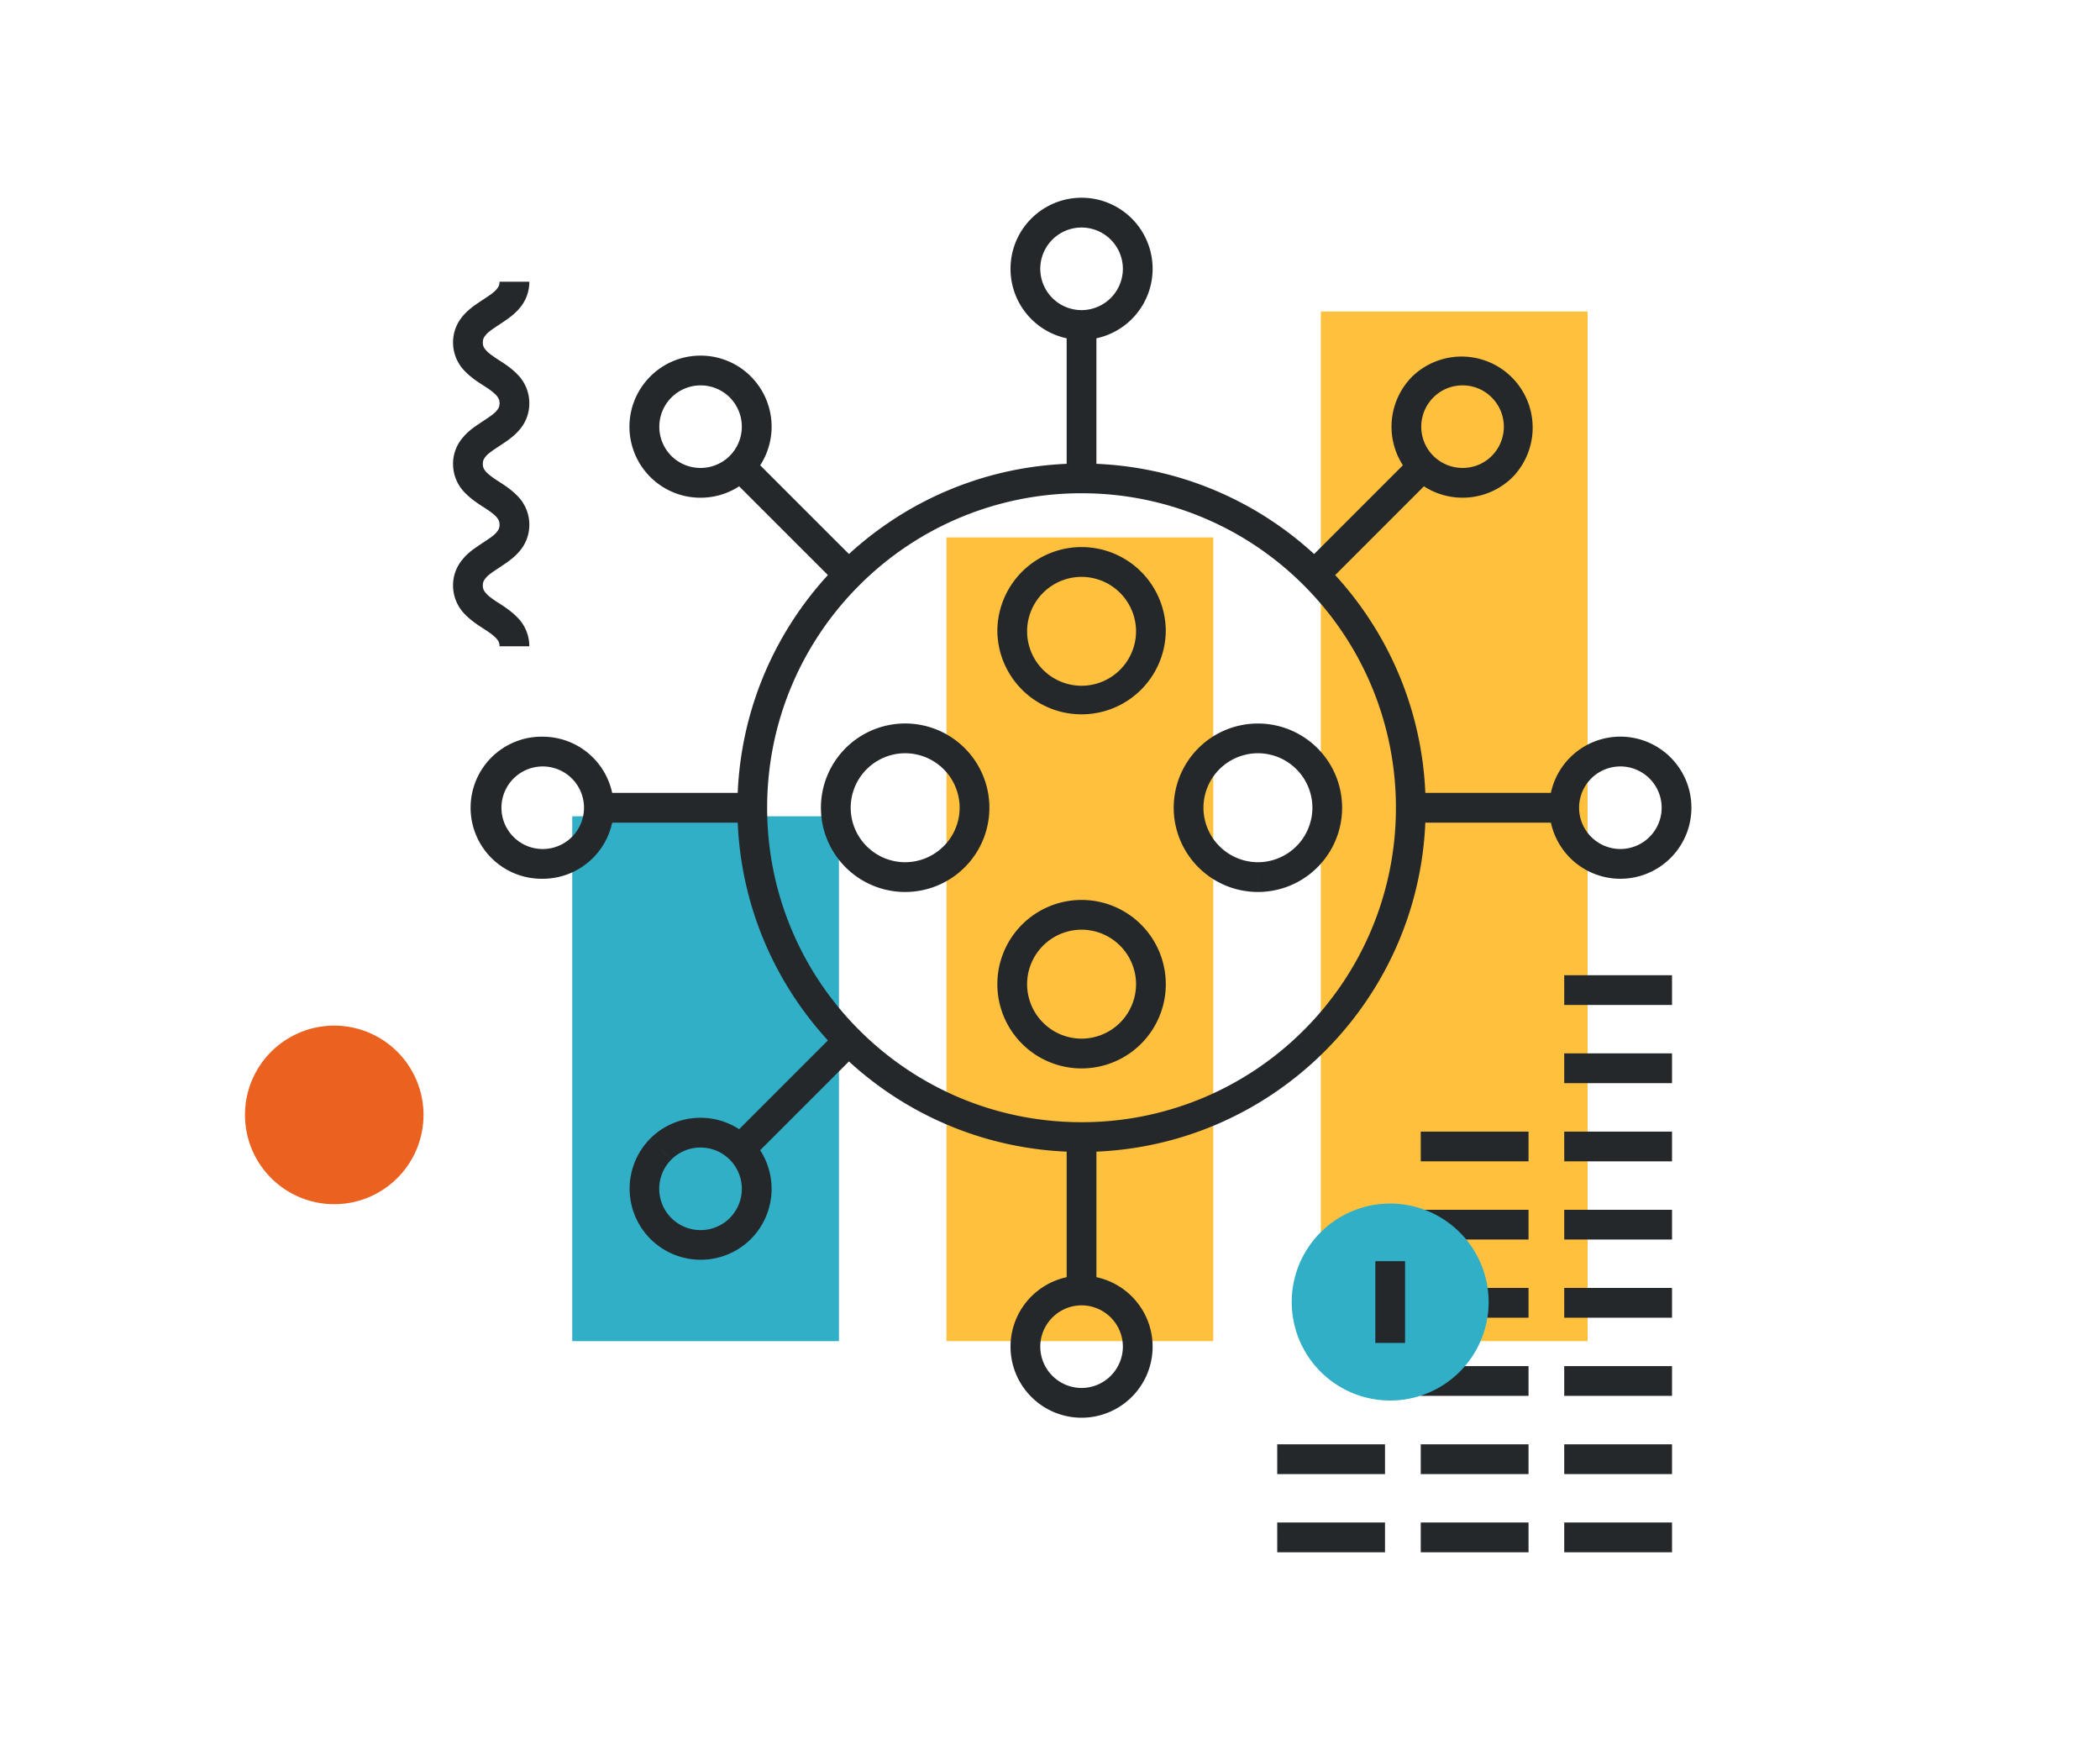
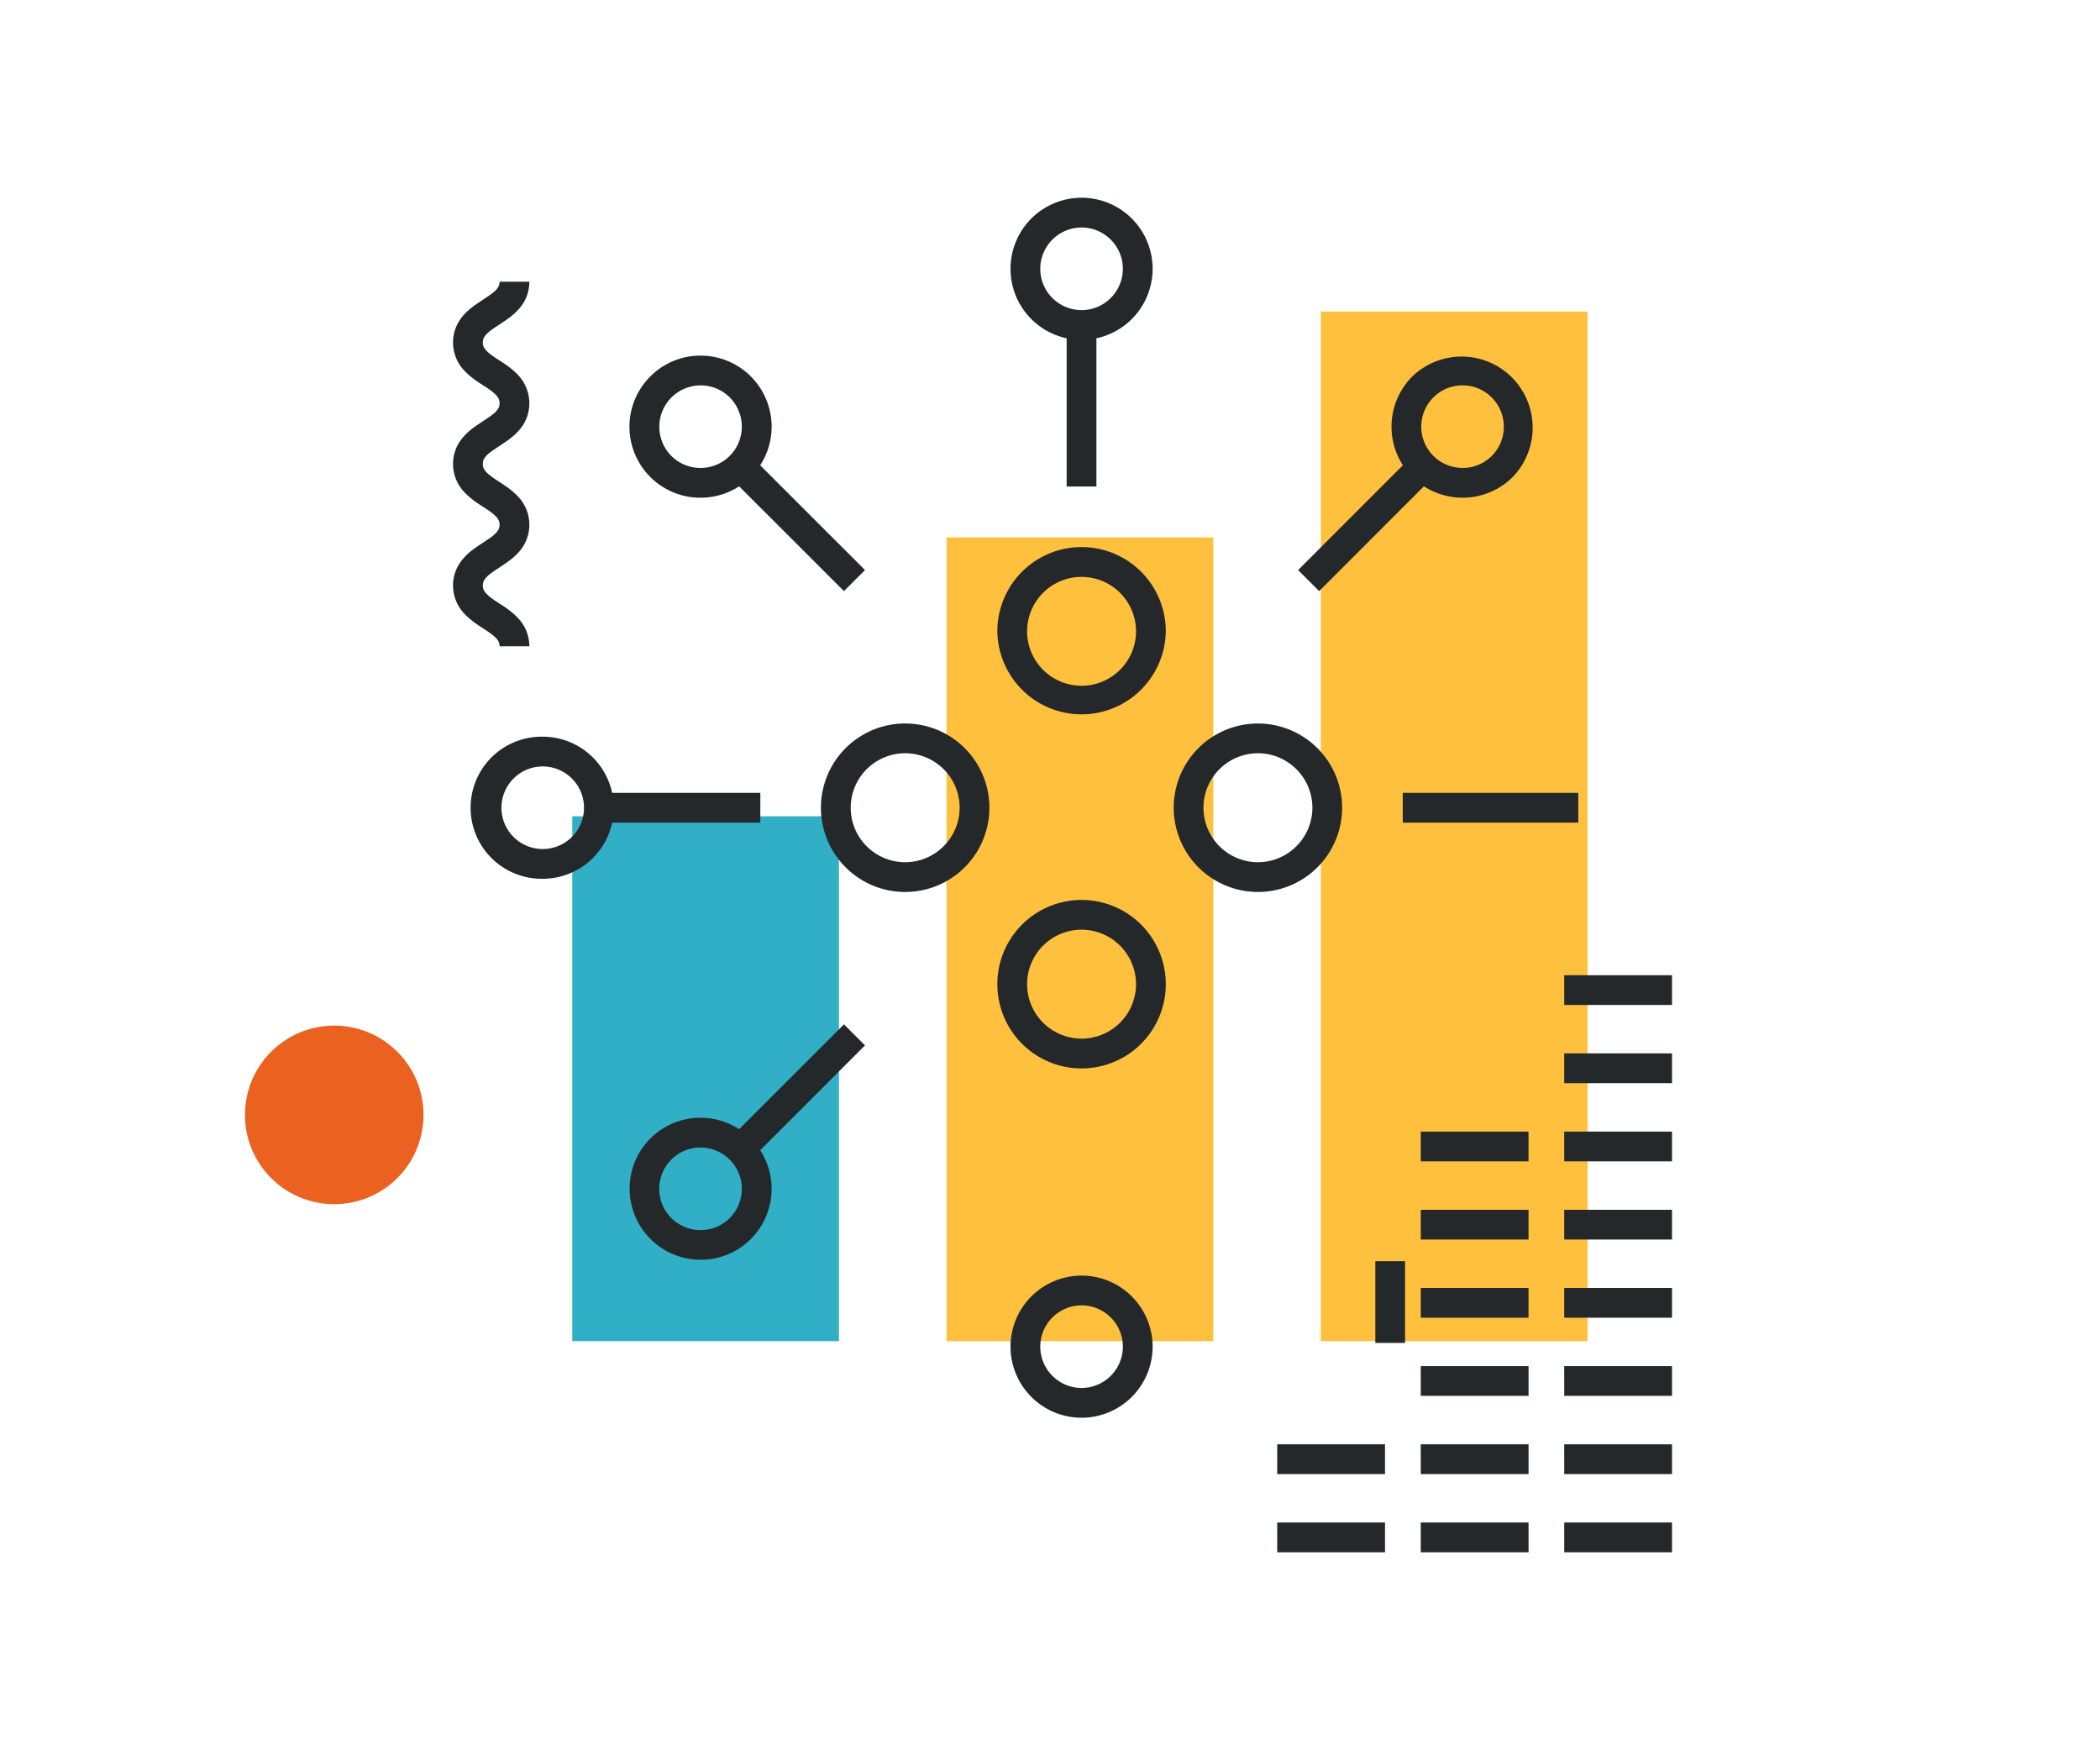
<svg xmlns="http://www.w3.org/2000/svg" width="120" height="100" viewBox="0 0 120 100">
  <g fill="none" fill-rule="evenodd">
    <path d="M0 0h120v100H0z" />
    <path d="M65.014 15.357h-.85a2.365 2.365 0 0 1-2.362 2.361 2.362 2.362 0 0 1-2.358-2.36 2.361 2.361 0 0 1 2.358-2.359 2.364 2.364 0 0 1 2.362 2.358h1.7a4.059 4.059 0 0 0-8.12 0 4.058 4.058 0 0 0 4.058 4.061 4.061 4.061 0 0 0 4.062-4.06h-.85" fill="#25282A" />
    <path fill="#30AFC7" d="M32.7 76.625h15.24V46.637H32.7z" />
    <path fill="#FFC13D" d="M54.086 76.625H69.33v-45.92H54.086zm21.389 0H90.72V17.8H75.475z" />
    <path fill="#25282A" d="M60.952 27.794h1.7v-10.03h-1.7zM58.594 76.94h.85a2.366 2.366 0 0 1 2.362-2.36 2.364 2.364 0 0 1 2.358 2.36 2.367 2.367 0 0 1-2.358 2.36 2.367 2.367 0 0 1-2.362-2.36h-1.7A4.063 4.063 0 0 0 61.806 81a4.061 4.061 0 0 0 4.058-4.06 4.061 4.061 0 0 0-4.058-4.06 4.063 4.063 0 0 0-4.062 4.06h.85" />
-     <path fill="#25282A" d="M60.952 74.534h1.7V64.502h-1.7zm31.642-25.177v-.85a2.363 2.363 0 0 1-2.36-2.358 2.36 2.36 0 0 1 2.36-2.36 2.362 2.362 0 0 1 2.358 2.36 2.362 2.362 0 0 1-2.358 2.358v1.7a4.06 4.06 0 1 0-.003-8.12 4.06 4.06 0 0 0 .003 8.12v-.85" />
    <path fill="#25282A" d="M80.157 47h10.03v-1.7h-10.03zm-49.143-4.06v.85a2.359 2.359 0 1 1-.002 4.718 2.359 2.359 0 0 1 .002-4.718v-1.7a4.059 4.059 0 1 0 0 8.117 4.057 4.057 0 0 0 4.057-4.056 4.06 4.06 0 0 0-4.057-4.061v.85" />
    <path fill="#25282A" d="M33.417 47h10.03v-1.7h-10.03zm52.428-20.352-.601-.601c-.461.46-1.06.688-1.666.688-.607 0-1.21-.23-1.675-.692a2.348 2.348 0 0 1-.688-1.662c.001-.609.23-1.21.693-1.675a2.345 2.345 0 0 1 1.666-.688c.607 0 1.204.227 1.666.69a2.361 2.361 0 0 1 .003 3.34l1.204 1.2a4.061 4.061 0 0 0-5.74-5.744 4.07 4.07 0 0 0-1.192 2.877 4.056 4.056 0 0 0 4.063 4.054 4.045 4.045 0 0 0 2.867-1.185l-.6-.602" />
    <path fill="#25282A" d="m81.269 25.477-7.092 7.093 1.203 1.203 7.09-7.092M37.76 65.652l.601.6a2.345 2.345 0 0 1 1.666-.689c.607 0 1.207.228 1.674.694a2.36 2.36 0 0 1-.002 3.335l.004-.002a2.358 2.358 0 0 1-1.673.69 2.358 2.358 0 0 1-2.36-2.36 2.36 2.36 0 0 1 .693-1.67l-1.204-1.2a4.062 4.062 0 0 0 5.743 5.746l.003-.004a4.068 4.068 0 0 0 1.187-2.87 4.065 4.065 0 0 0-4.065-4.06 4.052 4.052 0 0 0-2.868 1.188l.602.602" />
    <path fill="#25282A" d="m42.332 66.821 7.096-7.094-1.202-1.202-7.096 7.094m1.172-43.513-.602.6a2.366 2.366 0 0 1-.003 3.342 2.365 2.365 0 0 1-3.337-.002 2.364 2.364 0 0 1 1.672-4.028 2.354 2.354 0 0 1 1.67.69l1.201-1.204a4.058 4.058 0 0 0-2.87-1.186 4.046 4.046 0 0 0-2.874 1.191 4.057 4.057 0 0 0 2.871 6.928 4.06 4.06 0 0 0 2.873-6.931l-.601.6" />
    <path fill="#25282A" d="m41.13 26.68 7.096 7.093 1.202-1.203-7.096-7.093" />
-     <path d="M80.616 46.15h.85c-.001-10.864-8.8-19.666-19.664-19.668-10.861.002-19.665 8.804-19.665 19.667 0 10.861 8.802 19.666 19.665 19.666s19.663-8.804 19.664-19.666h-1.7a17.913 17.913 0 0 1-5.261 12.704 17.899 17.899 0 0 1-12.703 5.262c-4.964 0-9.45-2.01-12.704-5.262a17.906 17.906 0 0 1-5.261-12.704c0-4.964 2.01-9.45 5.261-12.704a17.907 17.907 0 0 1 12.704-5.263 17.9 17.9 0 0 1 12.703 5.263 17.913 17.913 0 0 1 5.261 12.704h.85" fill="#25282A" />
    <path d="M65.767 36.07h-.85a3.119 3.119 0 0 1-3.115 3.11 3.115 3.115 0 0 1-3.11-3.11 3.115 3.115 0 0 1 3.11-3.111 3.119 3.119 0 0 1 3.115 3.11h1.7a4.813 4.813 0 0 0-9.626 0 4.813 4.813 0 0 0 9.625 0h-.85m.001 20.161h-.85a3.116 3.116 0 0 1-3.115 3.111 3.115 3.115 0 0 1-3.11-3.11 3.115 3.115 0 0 1 3.11-3.114 3.119 3.119 0 0 1 3.115 3.113h1.7a4.812 4.812 0 1 0-9.626 0 4.812 4.812 0 0 0 9.626 0h-.85m6.113-6.118v-.85a3.122 3.122 0 0 1-3.111-3.113 3.117 3.117 0 0 1 3.11-3.113 3.116 3.116 0 0 1 3.115 3.113 3.119 3.119 0 0 1-3.114 3.113v1.7a4.812 4.812 0 1 0 0-9.625 4.811 4.811 0 0 0-4.811 4.812 4.815 4.815 0 0 0 4.81 4.813v-.85m-20.158 0v-.85a3.118 3.118 0 0 1-3.11-3.113 3.116 3.116 0 0 1 3.11-3.113 3.118 3.118 0 0 1 3.116 3.113 3.123 3.123 0 0 1-3.116 3.113v1.7a4.812 4.812 0 1 0 .005-9.627 4.812 4.812 0 0 0-.005 9.627v-.85m37.664 7.305h6.159v-1.7h-6.16zm0 4.467h6.159v-1.7h-6.16zm0 4.468h6.159v-1.7h-6.16zm0 4.468h6.159v-1.7h-6.16zm0 4.465h6.159v-1.7h-6.16zm0 4.466h6.159v-1.7h-6.16zm0 4.469h6.159v-1.7h-6.16zm0 4.467h6.159v-1.7h-6.16zm-8.199-22.335h6.159v-1.7h-6.16zm0 4.468h6.159v-1.7h-6.16zm0 4.465h6.159v-1.7h-6.16zm0 4.466h6.159v-1.7h-6.16zm0 4.469h6.159v-1.7h-6.16zm0 4.467h6.159v-1.7h-6.16zm-8.201-4.467h6.159v-1.7h-6.16zm0 4.467h6.159v-1.7h-6.16z" fill="#25282A" />
-     <path d="M85.065 74.391a5.626 5.626 0 1 1-11.252 0 5.625 5.625 0 0 1 5.627-5.627 5.628 5.628 0 0 1 5.625 5.627" fill="#30AFC7" />
    <path fill="#25282A" d="M78.59 76.727h1.7v-4.672h-1.7zm-50.043-60.63c-.009.21-.048.283-.192.455-.214.25-.73.534-1.28.928-.274.204-.561.45-.796.798-.235.345-.393.8-.39 1.29a2.322 2.322 0 0 0 .64 1.603c.532.563 1.137.848 1.521 1.144.194.143.325.272.395.38.068.108.097.18.102.343-.009.21-.048.284-.192.455-.214.25-.73.532-1.28.929a3.275 3.275 0 0 0-.796.797 2.283 2.283 0 0 0-.39 1.288 2.33 2.33 0 0 0 .64 1.607c.532.563 1.137.85 1.521 1.146.194.142.327.272.395.377.068.109.097.18.102.342-.009.21-.048.285-.192.455-.214.252-.73.534-1.28.93a3.246 3.246 0 0 0-.796.798 2.283 2.283 0 0 0-.39 1.288 2.33 2.33 0 0 0 .64 1.607c.532.562 1.137.85 1.52 1.147.195.143.326.272.396.378a.58.58 0 0 1 .102.343h1.7a2.33 2.33 0 0 0-.64-1.606c-.531-.563-1.137-.85-1.52-1.146a1.659 1.659 0 0 1-.395-.378.573.573 0 0 1-.102-.345c.008-.209.047-.284.192-.455.214-.25.73-.532 1.28-.929.272-.204.561-.45.796-.797.234-.345.392-.8.389-1.29a2.323 2.323 0 0 0-.64-1.605c-.531-.563-1.137-.85-1.52-1.146-.195-.143-.327-.272-.395-.377a.568.568 0 0 1-.102-.344c.008-.209.047-.284.19-.455.216-.25.731-.532 1.282-.928.272-.203.561-.45.796-.796.234-.345.392-.8.389-1.29a2.33 2.33 0 0 0-.64-1.607c-.531-.563-1.137-.85-1.52-1.146a1.673 1.673 0 0 1-.397-.377.557.557 0 0 1-.1-.34c.008-.21.047-.286.192-.456.214-.251.73-.533 1.28-.93.272-.202.561-.448.796-.795.234-.345.392-.8.389-1.29h-1.7" />
    <path d="M24.2 63.7a5.1 5.1 0 1 1-10.201-.002A5.1 5.1 0 0 1 24.2 63.7" fill="#EA6120" />
  </g>
</svg>